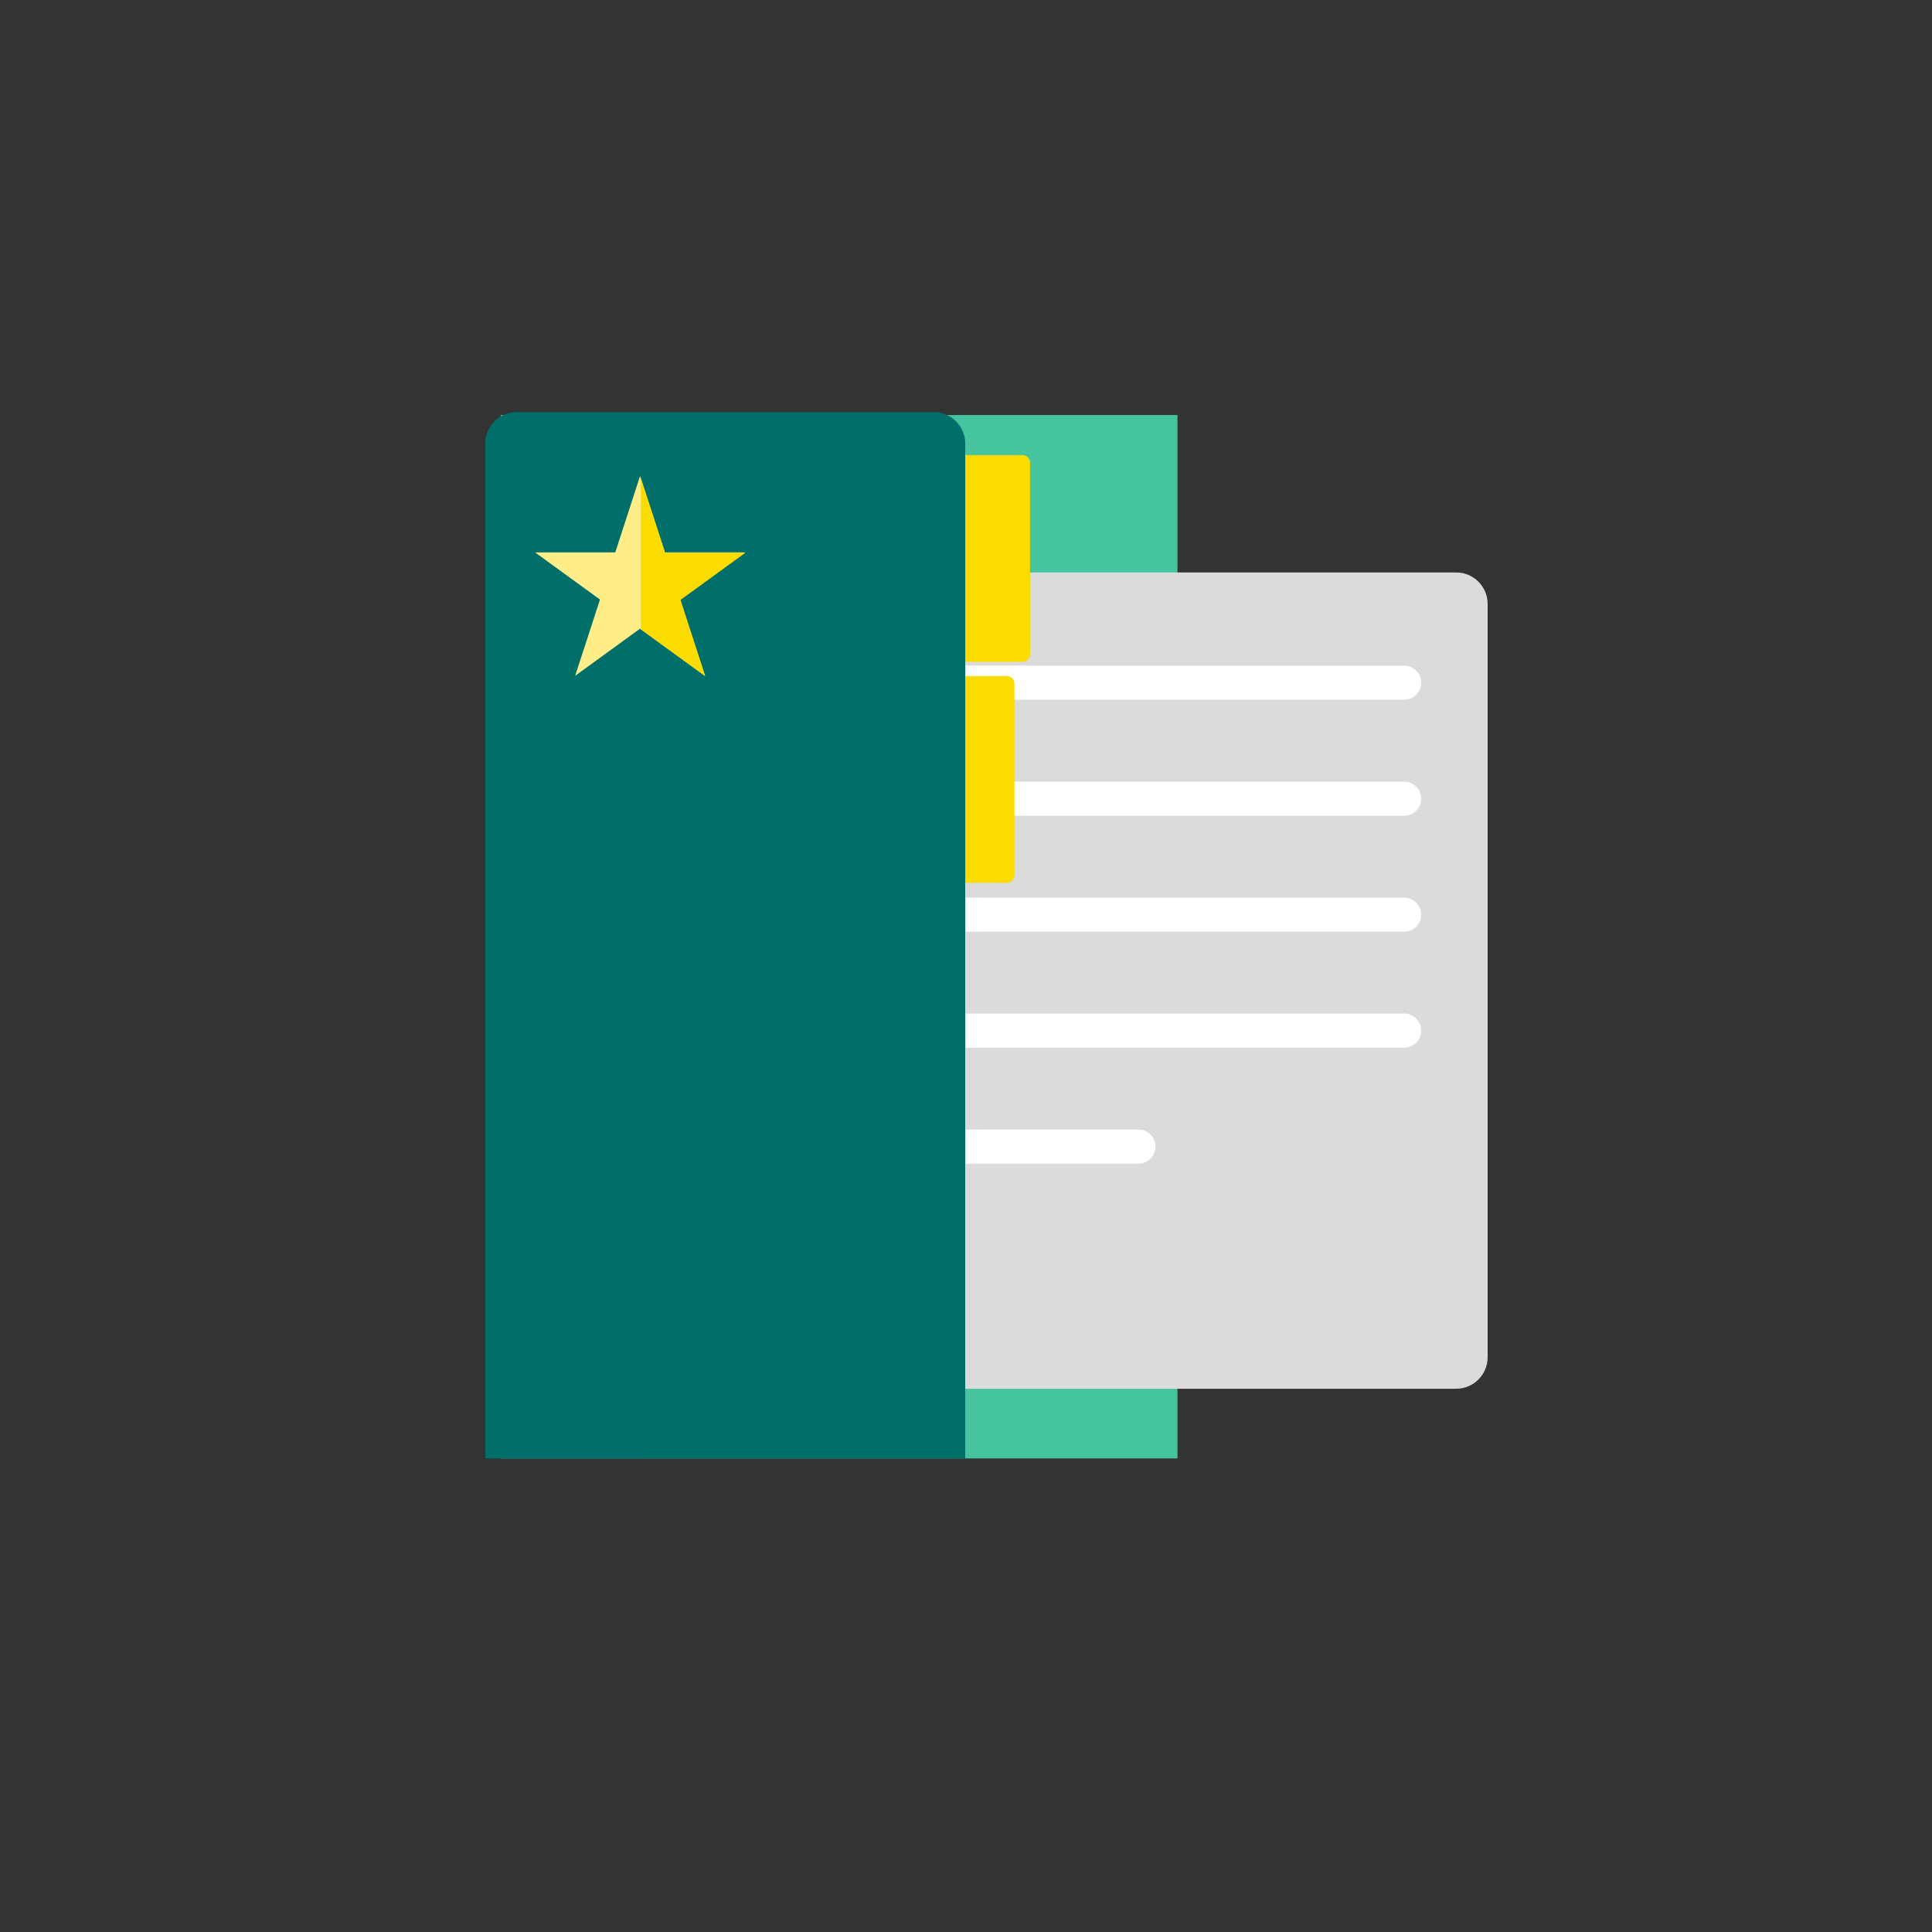
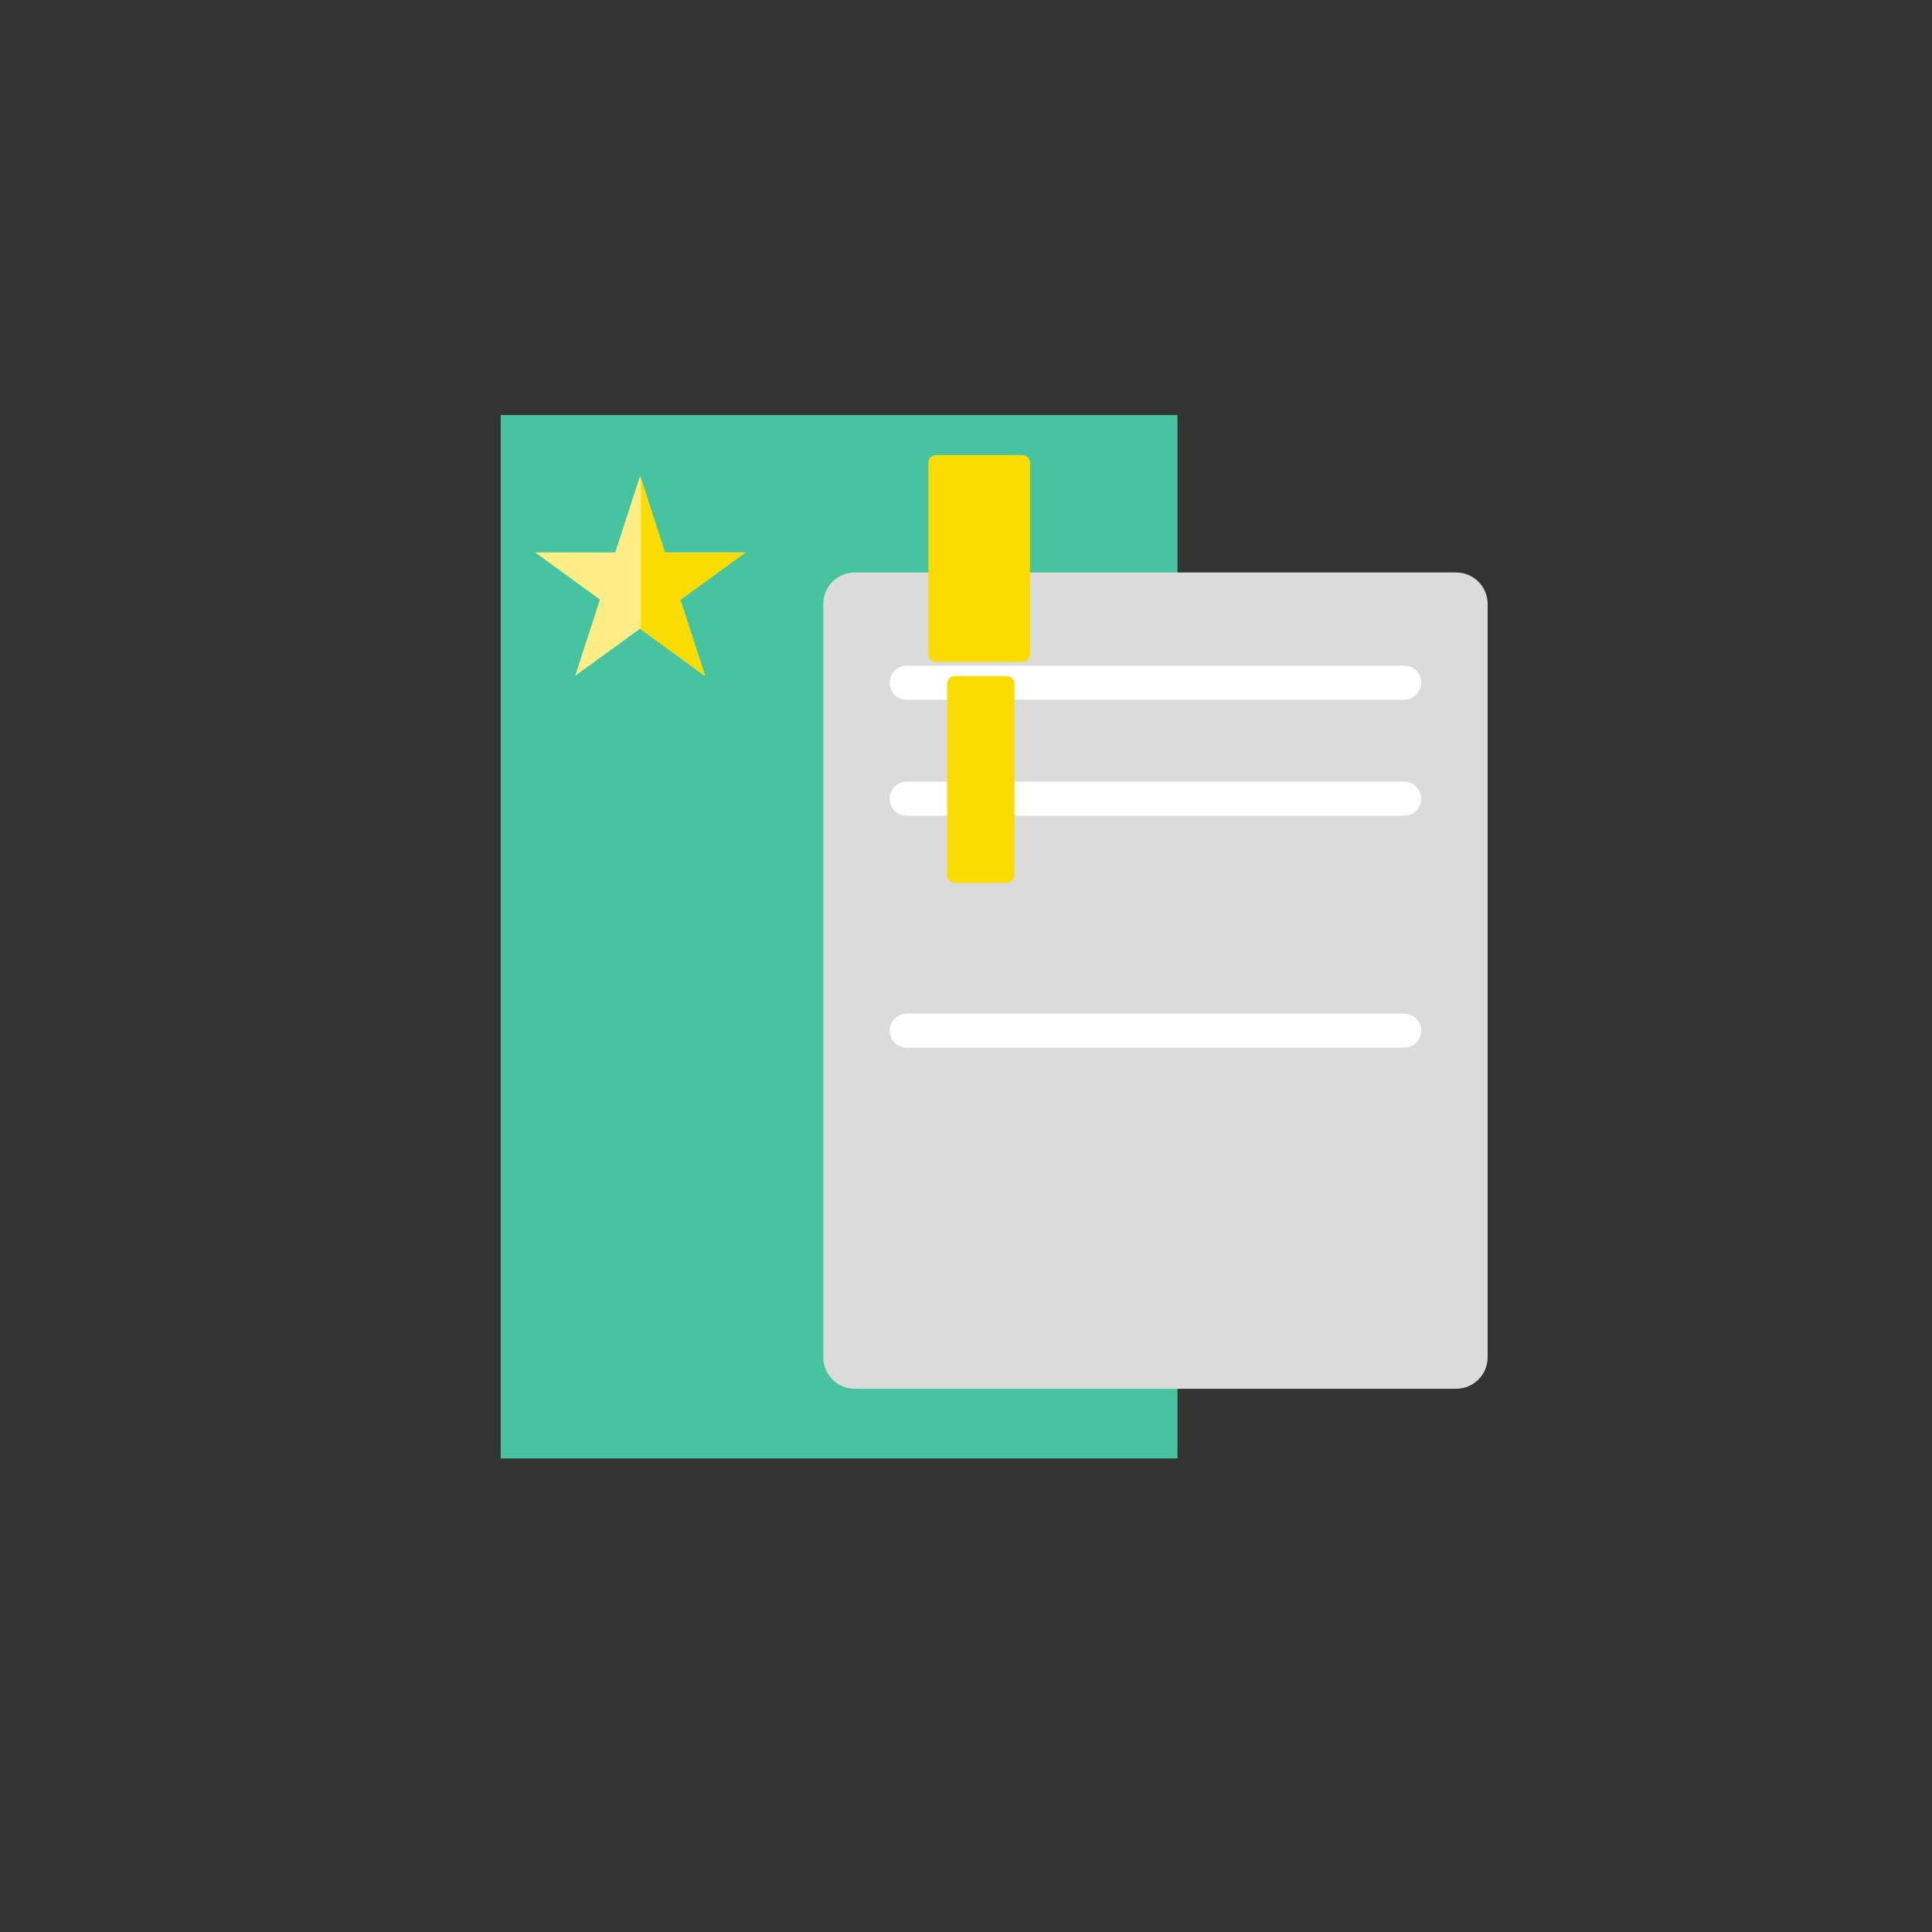
<svg xmlns="http://www.w3.org/2000/svg" id="Layer_1" data-name="Layer 1" viewBox="0 0 500 500">
  <rect x="0" y="0" width="500" height="500" fill="#333333" stroke="none" />
  <defs>
    <style>      .cls-1 {        fill: none;      }      .cls-2 {        fill: #fe8;      }      .cls-3 {        fill: #dbdbdb;      }      .cls-4 {        fill: #006f69;      }      .cls-5 {        fill: #fff;      }      .cls-6 {        fill: #46c39f;      }      .cls-7 {        fill: #fbdc00;      }      .cls-8 {        clip-path: url(#clippath);      }    </style>
    <clipPath id="clippath">
      <rect class="cls-1" x="125.57" y="106.64" width="259.43" height="270.8" />
    </clipPath>
  </defs>
  <rect class="cls-6" x="129.58" y="107.41" width="175.15" height="270.03" />
  <g class="cls-8">
    <path class="cls-3" d="M221.22,148.15c-4.51,0-8.16,3.65-8.16,8.16v194.94c0,4.51,3.65,8.16,8.16,8.16h155.62c4.51,0,8.16-3.65,8.16-8.16v-194.94c0-4.51-3.65-8.16-8.16-8.16h-155.62Z" />
    <path class="cls-5" d="M234.66,172.27c-2.43,0-4.41,1.97-4.41,4.41s1.98,4.41,4.41,4.41h128.74c2.43,0,4.41-1.98,4.41-4.41s-1.98-4.41-4.41-4.41h-128.74Z" />
    <path class="cls-5" d="M234.66,202.29c-2.43,0-4.41,1.97-4.41,4.41s1.98,4.41,4.41,4.41h128.74c2.43,0,4.41-1.98,4.41-4.41s-1.98-4.41-4.41-4.41h-128.74Z" />
-     <path class="cls-5" d="M234.66,232.31c-2.43,0-4.41,1.97-4.41,4.41s1.98,4.41,4.41,4.41h128.74c2.43,0,4.41-1.98,4.41-4.41s-1.98-4.41-4.41-4.41h-128.74Z" />
-     <path class="cls-5" d="M234.66,262.32c-2.43,0-4.41,1.97-4.41,4.41s1.98,4.41,4.41,4.41h128.74c2.43,0,4.41-1.98,4.41-4.41s-1.98-4.41-4.41-4.41h-128.74Z" />
-     <path class="cls-5" d="M234.66,292.34c-2.43,0-4.41,1.97-4.41,4.41s1.98,4.41,4.41,4.41h59.96c2.44,0,4.41-1.98,4.41-4.41s-1.97-4.41-4.41-4.41h-59.96Z" />
+     <path class="cls-5" d="M234.66,262.32c-2.43,0-4.41,1.97-4.41,4.41s1.98,4.41,4.41,4.41h128.74c2.43,0,4.41-1.98,4.41-4.41s-1.98-4.41-4.41-4.41h-128.74" />
    <path class="cls-7" d="M242.22,117.78c-1.08,0-1.96.88-1.96,1.96v49.59c0,1.08.88,1.96,1.96,1.96h22.4c1.08,0,1.96-.88,1.96-1.96v-49.59c0-1.08-.88-1.96-1.96-1.96h-22.4Z" />
    <path class="cls-7" d="M247.08,174.97c-1.08,0-1.96.88-1.96,1.96v49.59c0,1.08.88,1.96,1.96,1.96h13.5c1.08,0,1.96-.88,1.96-1.96v-49.59c0-1.08-.88-1.96-1.96-1.96h-13.5Z" />
-     <path class="cls-4" d="M249.8,377.44V114.79c0-4.5-3.65-8.14-8.14-8.14h-107.94c-4.49,0-8.14,3.65-8.14,8.14v262.66" />
  </g>
  <g>
    <polygon class="cls-2" points="165.64 123.22 172.06 142.96 192.81 142.96 176.02 155.16 182.43 174.9 165.64 162.7 148.85 174.9 155.27 155.16 138.48 142.96 159.23 142.96 165.64 123.22" />
    <polygon class="cls-7" points="176.11 155.26 192.9 143.06 172.14 143.06 165.85 123.7 165.85 162.89 182.52 175 176.11 155.26" />
  </g>
</svg>